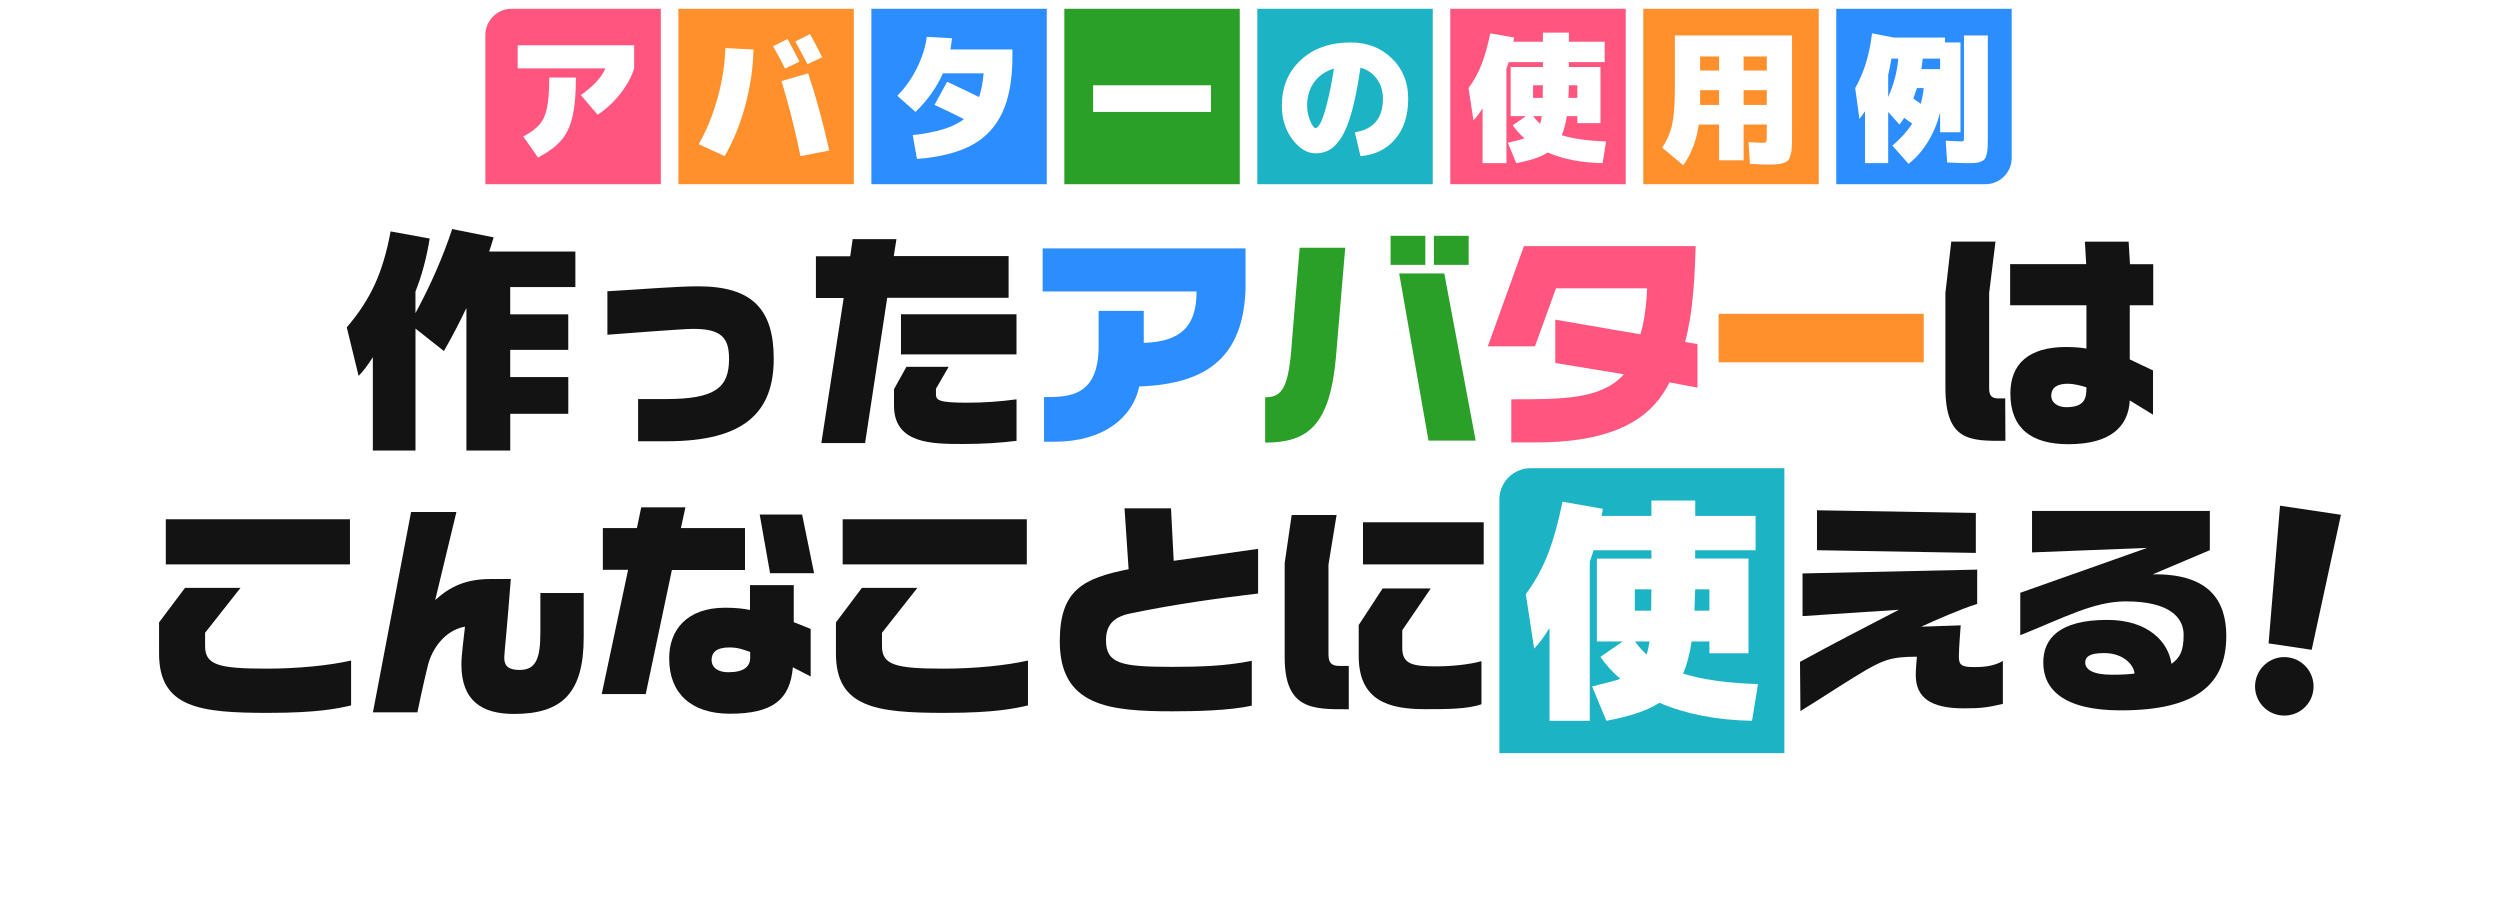
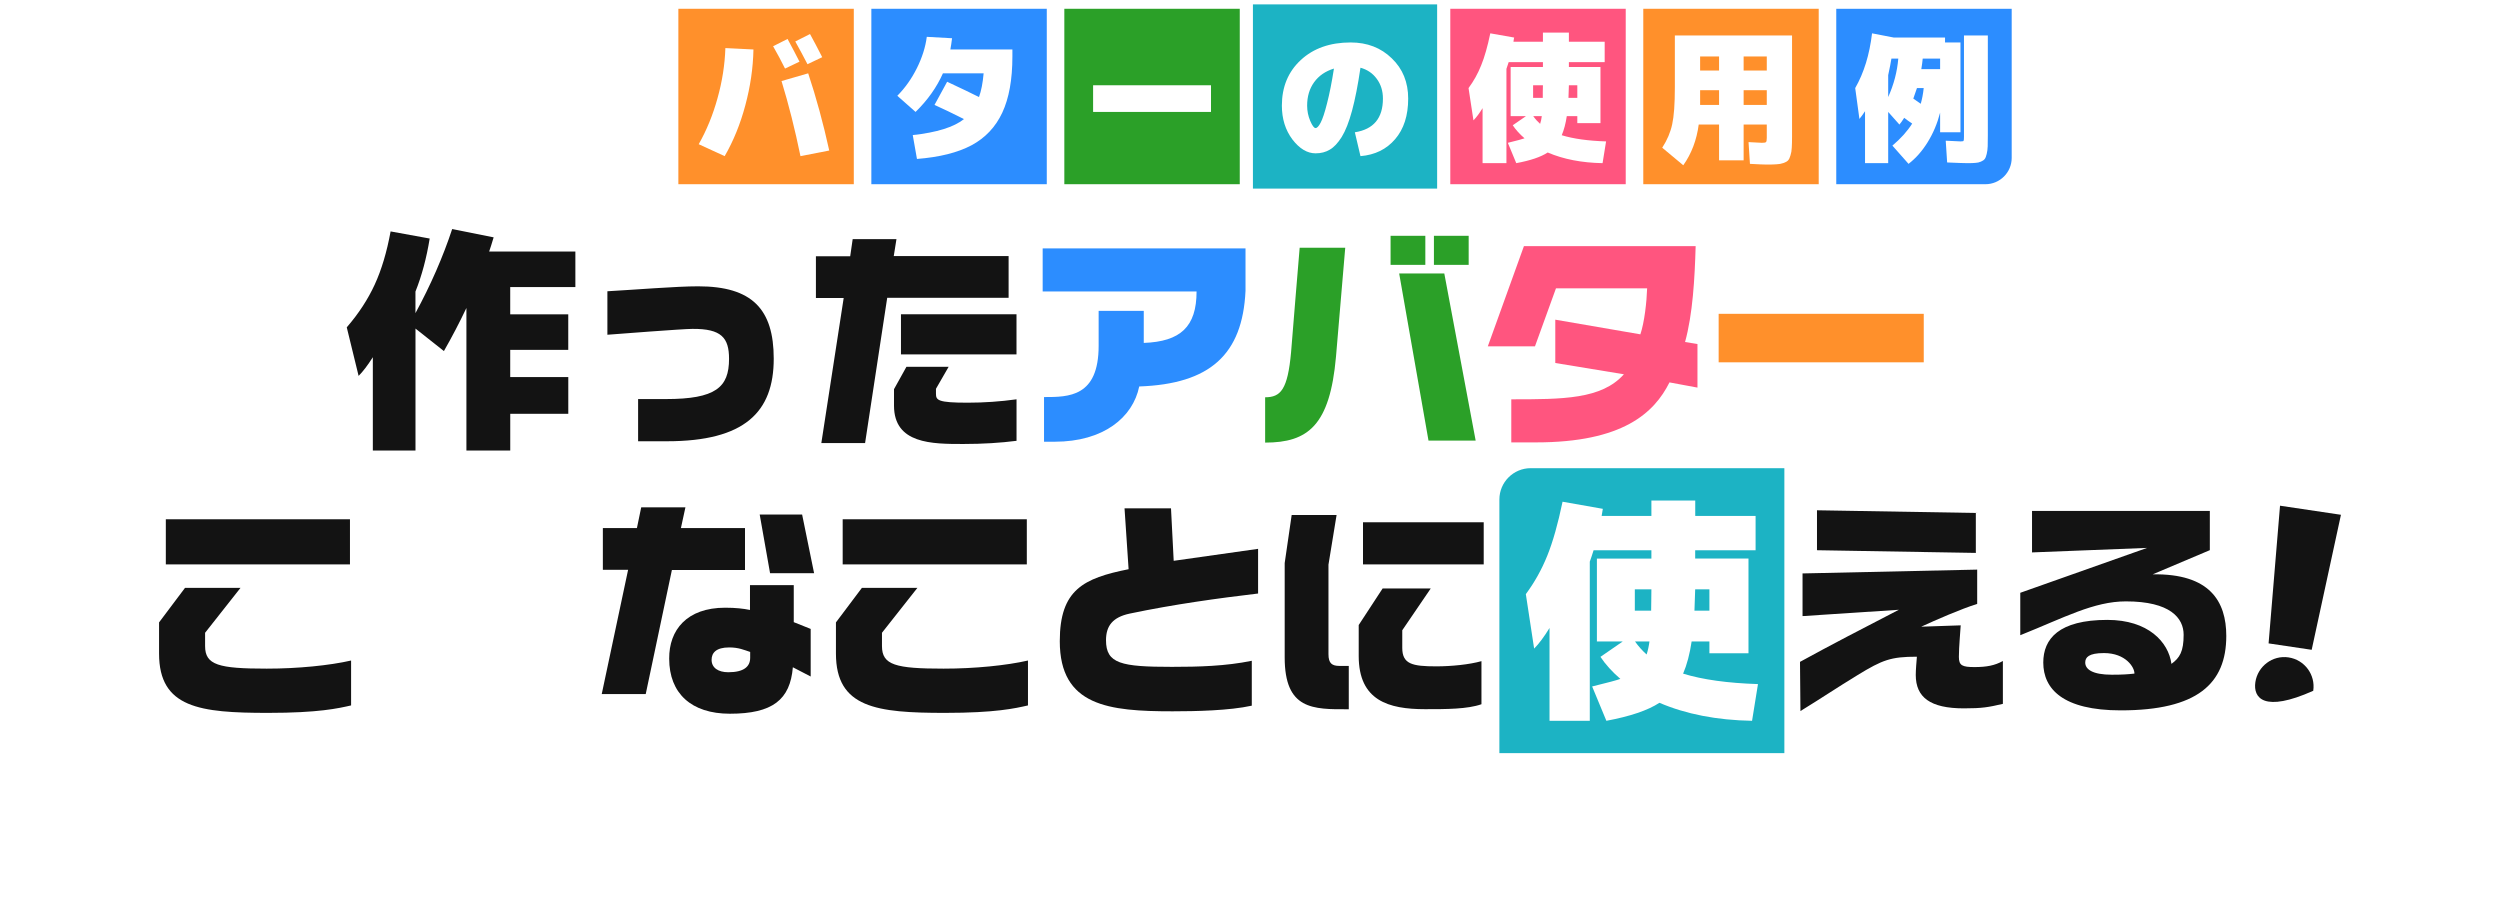
<svg xmlns="http://www.w3.org/2000/svg" width="570" height="208" viewBox="0 0 570 208" fill="none">
  <g filter="url(#filter0_d_2514_53584)">
    <rect x="20" y="36" width="530" height="152" rx="16" fill="white" shape-rendering="crispEdges" />
    <g clip-path="url(#clip0_2514_53584)">
      <path d="M116.337 85.978H129.57V94.35H116.337V102.721H106.342V70.214C104.791 73.493 103.084 76.764 101.212 80.043L94.731 74.914V102.721H85.007V81.443C83.821 83.314 82.735 84.736 81.763 85.707L79.062 74.635C81.763 71.507 83.885 68.257 85.436 64.885C86.986 61.521 88.194 57.478 89.058 52.764L97.968 54.386C97.246 58.85 96.167 62.878 94.724 66.478V71.393C98.218 64.95 101.005 58.557 103.098 52.221L112.551 54.114C112.122 55.557 111.779 56.636 111.522 57.357H131.185V65.457H116.33V71.664H129.563V79.764H116.33V85.971L116.337 85.978Z" fill="#131313" />
      <path d="M138.493 66.407C144.974 66.05 154.134 65.279 159.178 65.279C171.474 65.279 176.411 70.472 176.411 81.786C176.411 93.922 169.824 100.607 152.076 100.607H145.488V90.986H151.819C163.186 90.986 166.223 88.314 166.223 81.829C166.223 76.993 164.472 74.936 157.885 74.986C155.62 74.986 140.544 76.172 138.486 76.322V66.393L138.493 66.407Z" fill="#131313" />
      <path d="M187.264 101.022L192.359 67.95H186.028V58.436H193.845L194.409 54.529H204.391L203.776 58.386H229.962V67.9H202.283L197.239 101.022H187.257H187.264ZM213.4 88.629V89.757C213.4 91.25 213.815 91.814 220.603 91.814C224.361 91.814 228.062 91.557 231.77 91.043V100.507C228.119 100.972 224.154 101.229 219.631 101.229C212.529 101.229 203.833 101.229 203.833 92.486V88.729L206.663 83.636H216.287L213.408 88.629H213.4ZM231.763 80.807H205.42V71.65H231.763V80.807Z" fill="#131313" />
      <path d="M238.037 90.529C243.645 90.529 250.49 90.529 250.49 78.85V70.879H260.779V78.186C269.117 77.879 272.818 74.536 272.818 66.457H237.729V56.636H283.978V66.307C283.307 80.864 275.848 87.55 259.743 88.114C258.3 95.164 251.612 100.714 240.452 100.714H238.037V90.529Z" fill="#2C8DFF" />
      <path d="M288.451 90.579C292.002 90.579 293.596 88.829 294.367 80.293C294.524 78.029 296.325 56.479 296.325 56.479H306.714L304.606 81.322C303.22 97.007 298.225 100.914 288.451 100.914V90.579ZM324.976 60.393H317.052V53.757H324.976V60.393ZM336.451 100.457H325.698L319.01 62.343H329.299L336.451 100.457ZM334.857 60.393H326.934V53.757H334.857V60.393Z" fill="#2BA028" />
      <path d="M380.642 87.186C377.141 94.179 369.939 100.864 350.233 100.864H344.574V91.043C356.356 91.043 365.152 91.043 370.246 85.336L354.606 82.764V72.886L374.004 76.229C374.933 73.5 375.447 68.822 375.547 65.736H354.763L349.976 78.957H339.223L347.454 56.122H386.608C386.4 63.579 385.936 71.657 384.193 77.979L387.022 78.443V88.372L380.642 87.186Z" fill="#FF557F" />
      <path d="M438.616 82.607H391.853V71.55H438.616V82.607Z" fill="#FF902B" />
-       <path d="M457.185 90.836L457.235 100.507C449.154 100.557 443.603 100.607 443.553 88.522V66.814L444.889 55.086H454.97L453.527 66.814V88.572C453.527 90.272 454.199 90.836 455.585 90.836H457.178H457.185ZM475.348 55.093H485.329L485.636 60.236H490.938V69.6H485.586V81.943L490.888 84.465V94.543L485.586 91.3C485.279 97.264 481.214 101.279 471.589 101.279C463.101 101.279 458.364 97.629 458.364 89.707C458.364 83.022 462.48 79.115 471.075 79.115C472.311 79.115 474.469 79.215 475.705 79.472V69.593H458.314V60.229H475.655L475.348 55.086V55.093ZM467.681 90.272C467.681 91.657 468.967 92.843 471.182 92.843C475.348 92.793 475.712 90.786 475.712 88.314C474.733 87.957 472.675 87.493 471.647 87.493C469.124 87.443 467.688 88.314 467.688 90.272H467.681Z" fill="#131313" />
      <path d="M54.834 134.036L46.761 144.271V147.307C46.761 151.628 49.847 152.45 60.807 152.45C67.909 152.45 75.112 151.728 80.049 150.6V160.836C77.119 161.507 72.639 162.536 61.115 162.536C45.575 162.536 36.265 161.407 36.265 149.007V141.907L42.181 134.036H54.834ZM79.784 128.686H37.808V118.4H79.791V128.686H79.784Z" fill="#131313" />
-       <path d="M133.085 145.243C133.085 157.893 128.298 162.778 117.188 162.778C109.985 162.778 105.198 159.9 105.198 151.464C105.198 149.307 105.763 145.343 106.02 142.871C101.233 143.743 98.461 148.171 97.582 151.614C96.553 155.628 95.167 162.414 95.167 162.414H85.028L93.724 116.743H104.062L99.225 136.8C102.726 133.664 106.27 132.014 111.936 132.014H116.466C115.694 142.3 114.973 149.036 114.973 149.864C114.973 151.307 115.33 152.743 118.474 152.743C122.282 152.743 123.204 150.014 123.204 144.15V135.2H133.085V145.228V145.243Z" fill="#131313" />
      <path d="M137.193 158.257L143.209 129.914H137.451V120.4H145.217L146.196 115.671H156.277L155.249 120.4H169.86V129.964H153.191L147.225 158.25H137.193V158.257ZM180.77 152.136C180.156 159.543 176.14 162.729 166.416 162.729C157.621 162.729 152.576 158.1 152.576 150.179C152.526 143.65 156.592 138.557 165.337 138.557C167.752 138.557 169.503 138.764 170.996 139.071V133.414H180.977V141.85L184.836 143.393V154.243L180.77 152.136ZM171.046 148.643C169.603 148.179 168.424 147.614 166.259 147.614C163.272 147.614 162.243 148.85 162.243 150.443C162.243 152.243 163.737 153.271 166.052 153.271C169.603 153.271 171.039 151.986 171.039 149.979V148.643H171.046ZM185.607 130.693H175.576L173.211 117.321H182.885L185.614 130.693H185.607Z" fill="#131313" />
      <path d="M209.164 134.036L201.091 144.271V147.307C201.091 151.628 204.177 152.45 215.137 152.45C222.24 152.45 229.442 151.728 234.379 150.6V160.836C231.449 161.507 226.969 162.536 215.445 162.536C199.905 162.536 190.595 161.407 190.595 149.007V141.907L196.511 134.036H209.164ZM234.114 128.686H192.131V118.4H234.114V128.686Z" fill="#131313" />
      <path d="M267.603 127.864L286.844 125.136V135.322C277.734 136.4 267.603 137.793 257.571 139.9C253.713 140.722 252.17 142.679 252.17 145.972C252.17 151.322 255.613 152.043 267.195 152.043C273.211 152.043 279.442 151.886 285.408 150.657V160.893C280.313 162.022 272.597 162.179 267.353 162.179C252.791 162.179 241.631 160.993 241.631 146.186C241.631 134.457 247.032 131.836 257.321 129.779L256.392 115.893H266.988L267.603 127.879V127.864Z" fill="#131313" />
      <path d="M307.521 161.707C299.29 161.757 292.909 161.807 292.909 149.879V128.379L294.502 117.421H304.741L302.891 128.736V149.157C302.891 151.264 303.712 151.829 305.413 151.829H307.521V161.707ZM326.197 134.186L319.717 143.7V147.714C319.717 151.414 321.982 151.929 327.483 151.929C330.927 151.929 335.043 151.514 337.772 150.743V160.564C334.585 161.693 329.748 161.693 324.911 161.693C316.58 161.693 309.785 159.736 309.785 149.557V142.507L315.237 134.171H326.197V134.186ZM338.286 128.686H310.764V119.071H338.286V128.686Z" fill="#131313" />
      <path d="M341.859 113.886C341.859 109.943 345.06 106.743 349.004 106.743H406.835V171.721H341.859V113.886Z" fill="#1CB3C4" />
      <path d="M400.276 117.629V125.457H386.501V127.35H398.654V148.95H389.745V146.25H385.693C385.265 149.129 384.614 151.579 383.75 153.593C388.215 154.964 393.903 155.75 400.819 155.972L399.469 164.343C391.438 164.2 384.4 162.829 378.348 160.236C375.719 161.964 371.682 163.329 366.252 164.343L363.008 156.514C366.538 155.65 368.681 155.079 369.439 154.786C367.567 153.164 366.052 151.493 364.902 149.764L369.982 146.257H364.094V127.357H376.519V125.464H363.337C362.98 126.614 362.687 127.479 362.472 128.057V164.343H353.291V143.179C352.034 145.229 350.862 146.8 349.783 147.879L347.89 135.457C349.869 132.793 351.498 129.879 352.777 126.707C354.056 123.543 355.213 119.436 356.263 114.393L365.445 116.014C365.409 116.193 365.366 116.464 365.309 116.822C365.252 117.179 365.209 117.45 365.173 117.629H376.519V114.122H386.515V117.629H400.29H400.276ZM372.733 139.229H376.462C376.462 138.764 376.469 137.986 376.491 136.907C376.505 135.829 376.519 134.979 376.519 134.372H372.74V139.229H372.733ZM372.782 146.25C373.54 147.329 374.419 148.322 375.426 149.222C375.712 148.357 375.933 147.372 376.076 146.25H372.782ZM389.745 139.229V134.372H386.501C386.429 136.1 386.372 137.722 386.336 139.229H389.737H389.745Z" fill="white" />
      <path d="M410.979 140.464V130.743L450.798 129.871V137.693C447.147 138.821 441.281 141.393 438.037 142.886L447.039 142.578C446.989 143.707 446.625 147.464 446.625 149.778C446.625 151.736 447.397 152.093 450.176 152.093C452.955 152.093 454.806 151.736 456.656 150.707V160.478C453.363 161.25 451.927 161.507 447.754 161.507C440.087 161.507 436.794 158.986 436.794 153.893C436.794 152.707 436.951 150.964 437.051 149.728C431.085 149.728 429.227 150.45 423.568 153.893C418.374 157.078 415.595 158.986 410.5 162.121L410.4 150.907C417.038 147.257 424.962 143.143 432.935 139.028L410.965 140.471L410.979 140.464ZM414.273 116.343L450.49 116.957V126.064L414.273 125.45V116.343Z" fill="#131313" />
      <path d="M490.824 130.95C503.842 130.743 507.593 137.122 507.593 144.993C507.593 155.9 500.955 161.964 483.514 161.964C470.346 161.964 465.866 157.079 465.866 151.057C465.866 145.657 469.417 141.336 480.478 141.336C489.788 141.336 494.417 146.379 495.089 151.364C496.99 149.979 497.868 148.536 497.868 144.729C497.868 140.922 494.832 137.114 484.7 137.114C477.391 137.114 470.654 140.814 460.622 144.829V135.157L489.538 124.922L463.301 125.95V116.486H503.842V125.436L490.824 130.943V130.95ZM479.706 148.9C476.205 148.9 475.433 149.879 475.433 151.057C475.433 152.6 477.077 153.836 481.507 153.836C483.979 153.836 485.208 153.736 486.651 153.579C486.701 152.193 484.693 148.9 479.706 148.9Z" fill="#131313" />
-       <path d="M527.069 148.157L517.238 146.693L519.846 115.3L533.736 117.371L527.062 148.157H527.069ZM514.223 155.528C514.766 151.893 518.153 149.343 521.782 149.886C525.469 150.436 527.962 153.864 527.419 157.5C526.876 161.136 523.497 163.628 519.817 163.078C516.181 162.536 513.687 159.157 514.223 155.528Z" fill="#131313" />
+       <path d="M527.069 148.157L517.238 146.693L519.846 115.3L533.736 117.371L527.062 148.157H527.069ZM514.223 155.528C514.766 151.893 518.153 149.343 521.782 149.886C525.469 150.436 527.962 153.864 527.419 157.5C516.181 162.536 513.687 159.157 514.223 155.528Z" fill="#131313" />
    </g>
  </g>
-   <path d="M116.667 1L151.667 1V43H109.667V8C109.667 4.134 112.801 1 116.667 1Z" fill="#FF557F" />
  <path d="M116.667 1L151.667 1V43H109.667V8C109.667 4.134 112.801 1 116.667 1Z" stroke="white" stroke-width="2" />
  <path d="M118.027 15.6V10.32H144.587V15.6C143.99 17.52 142.934 19.451 141.419 21.392C139.904 23.312 138.187 24.901 136.267 26.16L132.427 21.68C135.286 19.675 137.152 17.648 138.027 15.6H118.027ZM131.307 17.68C131.307 21.477 131.04 24.475 130.507 26.672C129.995 28.869 129.142 30.651 127.947 32.016C126.774 33.381 125.014 34.683 122.667 35.92L119.307 31.12C120.992 30.224 122.23 29.307 123.019 28.368C123.83 27.429 124.395 26.171 124.715 24.592C125.056 22.992 125.227 20.688 125.227 17.68H131.307Z" fill="white" />
  <rect x="153.667" y="1" width="42" height="42" fill="#FF902B" />
  <rect x="153.667" y="1" width="42" height="42" stroke="white" stroke-width="2" />
  <path d="M182.283 14.064L178.987 15.632C178.155 13.947 177.248 12.251 176.267 10.544L179.563 8.88C180.544 10.693 181.451 12.421 182.283 14.064ZM187.467 13.04L184.107 14.64C183.147 12.784 182.219 11.056 181.323 9.456L184.683 7.76C185.451 9.147 186.379 10.907 187.467 13.04ZM189.067 34.32L182.507 35.6C181.248 29.477 179.808 23.771 178.187 18.48L184.267 16.72C186.102 22.245 187.702 28.112 189.067 34.32ZM165.227 35.6L159.307 32.88C161.12 29.68 162.55 26.181 163.595 22.384C164.662 18.587 165.259 14.779 165.387 10.96L171.787 11.28C171.702 15.504 171.083 19.749 169.931 24.016C168.8 28.261 167.232 32.123 165.227 35.6Z" fill="white" />
  <rect x="197.667" y="1" width="42" height="42" fill="#2C8DFF" />
  <rect x="197.667" y="1" width="42" height="42" stroke="white" stroke-width="2" />
  <path d="M213.067 23.92L215.947 18.64C219.232 20.176 221.654 21.339 223.211 22.128C223.723 20.72 224.075 18.917 224.267 16.72H214.987C213.579 19.899 211.499 22.832 208.747 25.52L204.587 21.84C206.379 20.027 207.872 17.915 209.067 15.504C210.262 13.093 211.008 10.725 211.307 8.4L217.067 8.72C216.96 9.616 216.832 10.469 216.683 11.28H230.827V12.88C230.827 18.128 230.059 22.395 228.523 25.68C226.987 28.965 224.64 31.451 221.483 33.136C218.347 34.8 214.208 35.835 209.067 36.24L208.107 30.8C213.59 30.203 217.483 28.987 219.787 27.152C217.248 25.872 215.008 24.795 213.067 23.92Z" fill="white" />
  <rect x="241.667" y="1" width="42" height="42" fill="#2BA028" />
  <rect x="241.667" y="1" width="42" height="42" stroke="white" stroke-width="2" />
  <path d="M249.227 25.52V19.44H276.107V25.52H249.227Z" fill="white" />
  <rect x="285.667" y="1" width="42" height="42" fill="#1CB3C4" />
-   <rect x="285.667" y="1" width="42" height="42" stroke="white" stroke-width="2" />
  <path d="M310.187 15.44C309.611 19.365 308.971 22.629 308.267 25.232C307.563 27.835 306.774 29.84 305.899 31.248C305.024 32.635 304.118 33.595 303.179 34.128C302.262 34.683 301.184 34.96 299.947 34.96C298.048 34.96 296.288 33.904 294.667 31.792C293.067 29.659 292.267 27.088 292.267 24.08C292.267 19.813 293.707 16.347 296.587 13.68C299.467 11.013 303.254 9.68 307.947 9.68C311.723 9.68 314.848 10.885 317.323 13.296C319.819 15.685 321.067 18.747 321.067 22.48C321.067 26.341 320.075 29.424 318.091 31.728C316.128 34.032 313.494 35.323 310.187 35.6L308.907 30.16C313.174 29.499 315.307 26.939 315.307 22.48C315.307 20.731 314.838 19.227 313.899 17.968C312.982 16.709 311.744 15.867 310.187 15.44ZM304.139 15.632C302.198 16.229 300.694 17.264 299.627 18.736C298.56 20.208 298.027 21.989 298.027 24.08C298.027 25.296 298.262 26.459 298.731 27.568C299.2 28.656 299.606 29.2 299.947 29.2C300.288 29.2 300.672 28.795 301.099 27.984C301.547 27.152 302.038 25.669 302.571 23.536C303.126 21.403 303.648 18.768 304.139 15.632Z" fill="white" />
  <rect x="329.667" y="1" width="42" height="42" fill="#FF557F" />
  <rect x="329.667" y="1" width="42" height="42" stroke="white" stroke-width="2" />
  <path d="M349.547 22.32H351.755C351.755 22.043 351.755 21.584 351.755 20.944C351.776 20.304 351.787 19.803 351.787 19.44H349.547V22.32ZM349.579 26.48C350.027 27.12 350.55 27.707 351.147 28.24C351.318 27.728 351.446 27.141 351.531 26.48H349.579ZM365.867 9.52V14.16H357.707V15.28H364.907V28.08H359.627V26.48H357.227C356.971 28.187 356.587 29.637 356.075 30.832C358.72 31.643 362.091 32.112 366.187 32.24L365.387 37.2C360.63 37.115 356.459 36.304 352.875 34.768C351.318 35.792 348.928 36.603 345.707 37.2L343.787 32.56C345.878 32.048 347.147 31.707 347.595 31.536C346.486 30.576 345.59 29.584 344.907 28.56L347.915 26.48H344.427V15.28H351.787V14.16H343.979C343.766 14.843 343.595 15.355 343.467 15.696V37.2H338.027V24.656C337.28 25.872 336.587 26.8 335.947 27.44L334.827 20.08C336 18.501 336.96 16.773 337.707 14.896C338.475 13.019 339.168 10.587 339.787 7.6L345.227 8.56C345.206 8.667 345.174 8.827 345.131 9.04C345.11 9.253 345.088 9.413 345.067 9.52H351.787V7.44H357.707V9.52H365.867ZM359.627 22.32V19.44H357.707C357.664 20.464 357.632 21.424 357.611 22.32H359.627Z" fill="white" />
  <rect x="373.667" y="1" width="42" height="42" fill="#FF902B" />
  <rect x="373.667" y="1" width="42" height="42" stroke="white" stroke-width="2" />
  <path d="M391.947 20.56H387.627V22.64V23.92H391.947V20.56ZM397.547 20.56V23.92H402.827V20.56H397.547ZM391.947 16.08V12.88H387.627V16.08H391.947ZM397.547 16.08H402.827V12.88H397.547V16.08ZM402.827 37.52C402.23 37.52 400.95 37.467 398.987 37.36L398.667 32.4C400.374 32.507 401.387 32.56 401.707 32.56C402.219 32.56 402.528 32.507 402.635 32.4C402.763 32.293 402.827 31.973 402.827 31.44V28.4H397.547V36.56H391.947V28.4H387.307C386.838 31.941 385.664 35.035 383.787 37.68L378.987 33.68C380.118 31.931 380.875 30.149 381.259 28.336C381.664 26.523 381.867 23.717 381.867 19.92V8.08H408.587V31.12C408.587 32.208 408.566 33.061 408.523 33.68C408.502 34.299 408.406 34.875 408.235 35.408C408.086 35.941 407.904 36.325 407.691 36.56C407.478 36.795 407.126 36.997 406.635 37.168C406.144 37.339 405.622 37.435 405.067 37.456C404.534 37.499 403.787 37.52 402.827 37.52Z" fill="white" />
  <path d="M417.667 1L459.667 1V36C459.667 39.866 456.533 43 452.667 43H417.667V1Z" fill="#2C8DFF" />
  <path d="M417.667 1L459.667 1V36C459.667 39.866 456.533 43 452.667 43H417.667V1Z" stroke="white" stroke-width="2" />
  <path d="M442.347 15.76V13.36H438.379C438.336 13.893 438.23 14.693 438.059 15.76H442.347ZM437.931 23.664C438.251 22.533 438.475 21.339 438.603 20.08H437.067C436.854 20.763 436.576 21.563 436.235 22.48C437.003 22.992 437.568 23.387 437.931 23.664ZM430.507 17.136V22.128C431.787 19.291 432.555 16.368 432.811 13.36H431.243C431.136 14.085 430.891 15.344 430.507 17.136ZM425.227 25.36C424.779 26.043 424.352 26.629 423.947 27.12L422.987 20.08C424.971 16.624 426.251 12.464 426.827 7.6L431.787 8.56H443.467V9.68H446.987V30.16H442.347V25.68C441.707 28.155 440.758 30.405 439.499 32.432C438.262 34.437 436.811 36.08 435.147 37.36L431.467 33.2C433.366 31.6 434.87 29.925 435.979 28.176C435.766 28.027 435.456 27.813 435.051 27.536C434.646 27.237 434.347 27.013 434.155 26.864C433.771 27.483 433.408 27.995 433.067 28.4L430.507 25.52V37.2H425.227V25.36ZM448.587 37.2C447.883 37.2 446.336 37.147 443.947 37.04L443.627 32.08C445.59 32.187 446.71 32.24 446.987 32.24C447.414 32.24 447.648 32.197 447.691 32.112C447.755 32.027 447.787 31.696 447.787 31.12V8.08H453.227V30.8C453.227 31.888 453.216 32.741 453.195 33.36C453.174 33.979 453.099 34.555 452.971 35.088C452.843 35.643 452.694 36.027 452.523 36.24C452.352 36.475 452.064 36.677 451.659 36.848C451.275 37.019 450.859 37.115 450.411 37.136C449.984 37.179 449.376 37.2 448.587 37.2Z" fill="white" />
  <defs>
    <filter id="filter0_d_2514_53584" x="12" y="28" width="546" height="168" filterUnits="userSpaceOnUse" color-interpolation-filters="sRGB">
      <feFlood flood-opacity="0" result="BackgroundImageFix" />
      <feColorMatrix in="SourceAlpha" type="matrix" values="0 0 0 0 0 0 0 0 0 0 0 0 0 0 0 0 0 0 127 0" result="hardAlpha" />
      <feOffset />
      <feGaussianBlur stdDeviation="4" />
      <feComposite in2="hardAlpha" operator="out" />
      <feColorMatrix type="matrix" values="0 0 0 0 0.075 0 0 0 0 0.075 0 0 0 0 0.075 0 0 0 0.25 0" />
      <feBlend mode="normal" in2="BackgroundImageFix" result="effect1_dropShadow_2514_53584" />
      <feBlend mode="normal" in="SourceGraphic" in2="effect1_dropShadow_2514_53584" result="shape" />
    </filter>
    <clipPath id="clip0_2514_53584">
      <rect width="498" height="120" fill="white" transform="translate(36 52)" />
    </clipPath>
  </defs>
</svg>